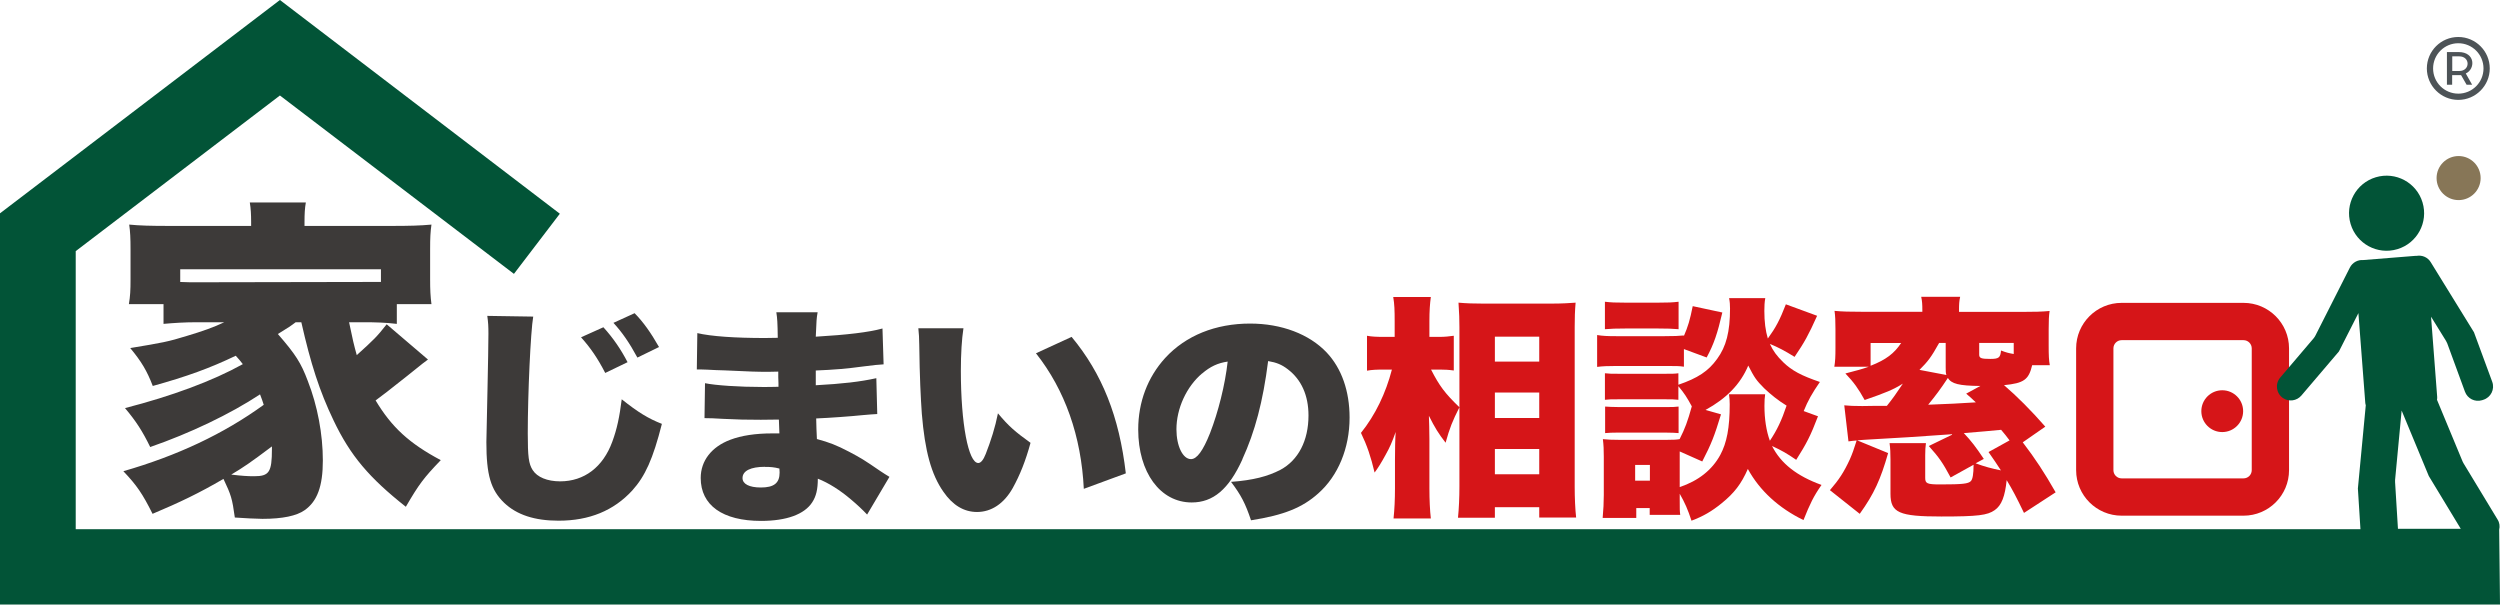
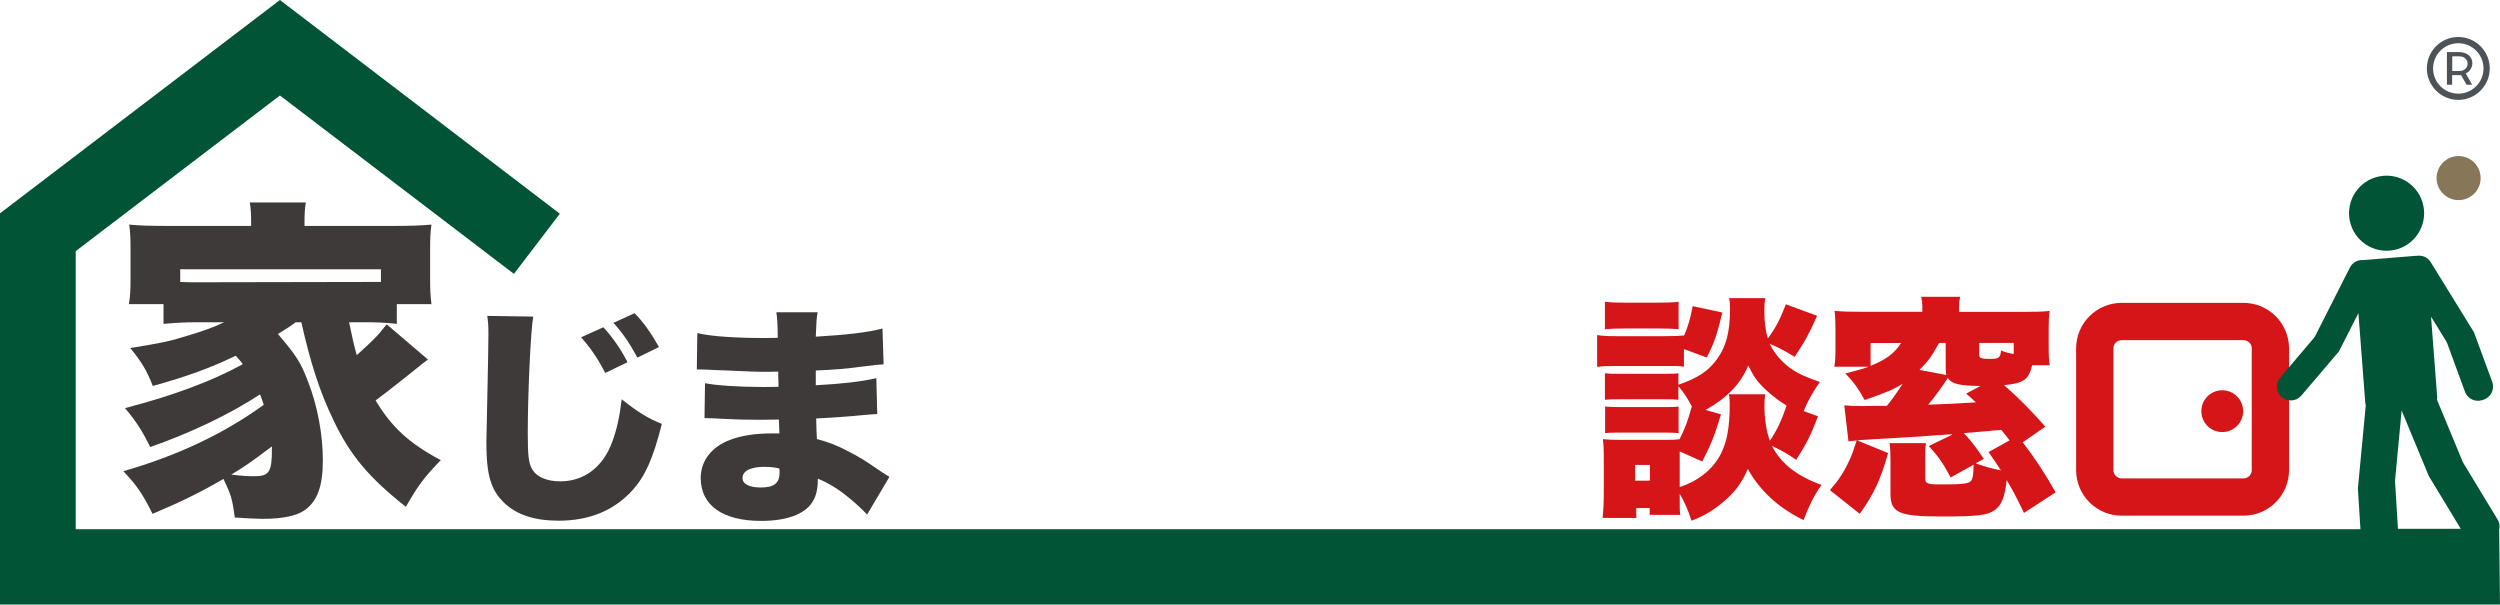
<svg xmlns="http://www.w3.org/2000/svg" id="_レイヤー_2" data-name="レイヤー 2" width="244" height="59" viewBox="0 0 244 59">
  <defs>
    <style>
      .cls-1 {
        fill: #4d5357;
      }

      .cls-1, .cls-2, .cls-3, .cls-4, .cls-5 {
        stroke-width: 0px;
      }

      .cls-2 {
        fill: #025437;
      }

      .cls-3 {
        fill: #d61518;
      }

      .cls-4 {
        fill: #877657;
      }

      .cls-5 {
        fill: #3d3a39;
      }
    </style>
  </defs>
  <g id="illustration">
    <g>
      <g>
        <g>
-           <path class="cls-3" d="M142.44,39.75c-.69,1.37-.94,1.99-1.35,3.46-.71-.92-1.03-1.44-1.63-2.63.02.71.05,1.26.05,2.29v4.78c0,1.12.05,2.17.14,2.95h-3.64c.09-.85.14-1.81.14-2.95v-2.77c0-1.01.02-2.13.07-2.72-.37,1.03-.57,1.49-.98,2.22-.41.76-.78,1.35-1.08,1.74-.37-1.56-.73-2.63-1.33-3.87,1.4-1.74,2.43-3.89,3.02-6.18h-.73c-.76,0-1.24.02-1.7.11v-3.41c.46.09.94.11,1.74.11h.96v-1.51c0-1.08-.02-1.69-.14-2.38h3.67c-.09.66-.14,1.35-.14,2.38v1.51h.98c.53,0,.96-.05,1.4-.11v3.39c-.48-.07-.92-.09-1.35-.09h-.87c.82,1.6,1.35,2.31,2.77,3.68v-7.83c0-.73-.02-1.33-.09-2.38.8.07,1.47.09,2.29.09h6.92c.92,0,1.67-.05,2.22-.09-.07.78-.09,1.49-.09,2.36v15.59c0,1.12.05,2.2.14,3.02h-3.6v-1.01h-4.33v1.03h-3.6c.09-.87.14-1.99.14-3.04v-7.74ZM145.9,35.29h4.33v-2.43h-4.33v2.43ZM145.9,40.8h4.33v-2.49h-4.33v2.49ZM145.9,46.29h4.33v-2.47h-4.33v2.47Z" />
          <path class="cls-3" d="M164.34,35.79c-.46-.07-.69-.07-1.81-.07h-4.79c-.82,0-1.33.02-1.86.09v-3.11c.55.09.98.11,1.86.11h4.74c.96,0,1.33-.02,1.86-.07v.07c.41-.94.6-1.58.87-2.93l2.89.62c-.48,2.06-.82,3.07-1.53,4.39l-2.22-.82v1.72ZM177.44,40.62c-.73,1.92-1.12,2.66-2.13,4.26-.87-.6-1.42-.92-2.36-1.35.87,1.72,2.43,2.93,4.83,3.8-.78,1.12-1.12,1.83-1.76,3.43-2.41-1.17-4.28-2.88-5.43-4.99-.64,1.46-1.33,2.36-2.57,3.36-.96.78-1.79,1.26-2.93,1.69-.37-1.12-.64-1.74-1.15-2.63v.53c0,1.03,0,1.14.05,1.53h-2.98v-.66h-1.31v.96h-3.28c.07-.78.11-1.53.11-2.24v-3.73c0-.69-.02-1.14-.09-1.72.5.05.87.07,1.63.07h4.58c.71,0,.98-.02,1.28-.07.53-1.05.78-1.72,1.19-3.2-.46-.85-.73-1.28-1.31-1.97v1.33c-.44-.05-.62-.05-1.28-.05h-4.54c-.73,0-.94,0-1.35.05v-2.59c.41.05.69.05,1.35.05h4.54c.66,0,.92,0,1.28-.05v1.12c1.88-.64,2.93-1.33,3.78-2.52.89-1.21,1.26-2.65,1.26-4.92,0-.34-.02-.66-.09-1.01h3.53c-.07.37-.09.78-.09,1.24,0,1.08.11,1.92.34,2.7.78-1.08,1.17-1.81,1.76-3.34l3.05,1.12c-.85,1.9-1.24,2.59-2.2,4.01-.92-.57-1.6-.94-2.41-1.26.32.69.69,1.19,1.31,1.79.85.82,1.76,1.3,3.57,1.92-.76,1.1-1.17,1.83-1.58,2.84l1.37.5ZM156.64,29.45c.6.07.98.09,2.06.09h3.07c1.08,0,1.44-.02,2.06-.09v2.68c-.62-.05-1.03-.07-2.06-.07h-3.07c-.96,0-1.47.02-2.06.07v-2.68ZM156.66,39.68c.39.02.66.05,1.35.05h4.51c.71,0,.94,0,1.31-.05v2.59c-.27-.02-.66-.05-1.35-.05h-4.51c-.64,0-.94.02-1.31.05v-2.59ZM159.59,46.91h1.44v-1.53h-1.44v1.53ZM172.28,38.47c-.05.34-.07.66-.07,1.14,0,1.28.18,2.45.53,3.41.69-1.03,1.15-1.99,1.63-3.43-.82-.5-1.56-1.1-2.18-1.69-.78-.78-.96-1.05-1.56-2.22-.76,1.81-2.11,3.2-4.17,4.33l1.51.43c-.64,2.11-.94,2.88-1.83,4.6l-2.2-.98v3.48c1.83-.62,3.16-1.67,3.96-3.14.64-1.19.92-2.65.92-4.94,0-.34-.02-.64-.07-.98h3.53Z" />
          <path class="cls-3" d="M190.52,42.38q-4.38.32-8.34.53c-.44.02-.64.05-.92.07l3.02,1.24c-.73,2.56-1.37,3.98-2.77,5.93l-2.91-2.31c.89-1.03,1.37-1.76,1.95-3.02.25-.57.37-.92.66-1.83-.34.02-.46.05-.8.09l-.41-3.52c.48.05.96.07,1.76.07.18,0,.39,0,1.37-.02h1.03c.57-.71.96-1.26,1.56-2.17-.94.59-1.67.89-3.73,1.6-.62-1.12-1.05-1.72-1.88-2.59,1.15-.3,1.58-.41,2.29-.66h-3.37c.09-.53.11-.98.11-1.85v-1.81c0-.8-.02-1.28-.09-1.79.73.07,1.49.09,2.75.09h5.82v-.18c0-.53-.02-.87-.11-1.28h3.8c-.09.41-.11.73-.11,1.26v.21h6.09c1.28,0,2.02-.02,2.75-.09-.07.48-.09.94-.09,1.79v1.62c0,.89.02,1.42.11,1.88h-1.72c-.34,1.42-.8,1.76-2.75,1.95,1.26,1.08,2.63,2.45,4.03,4.05l-2.2,1.53c1.21,1.58,2.11,2.95,3.21,4.88l-3.09,2.01c-.76-1.58-1.1-2.22-1.69-3.2-.16,1.58-.5,2.47-1.17,2.93-.71.5-1.63.62-5.2.62-4.15,0-4.97-.37-4.97-2.22v-3.34c0-.64-.02-1.1-.09-1.6h3.55c-.05.37-.07.69-.07,1.19v2.2c0,.55.18.64,1.47.64,2.2,0,2.73-.07,2.98-.32.18-.18.27-.69.27-1.6l-2.24,1.24c-.76-1.42-1.12-1.95-2.13-3.07l2.27-1.1ZM182.57,33.48v2.22c1.51-.59,2.31-1.21,2.98-2.22h-2.98ZM189.97,36.61c-.07-.23-.07-.37-.07-.76v-2.38h-.64c-.78,1.4-1.08,1.79-1.92,2.63l2.63.5ZM193.29,37.67c-2.11-.02-2.82-.21-3.18-.78-.71,1.08-1.17,1.69-1.92,2.61q2.57-.09,4.65-.23c-.34-.32-.48-.46-.94-.85l1.4-.76ZM196.13,42.98c-.32-.43-.43-.57-.82-1.03q-1.4.14-3.64.32c.73.78,1.17,1.35,1.95,2.52l-.8.43c.87.32,1.53.5,2.47.69-.46-.71-.62-.94-1.21-1.79l2.06-1.14ZM193.17,34.62c0,.34.21.41,1.08.41.82,0,.99-.11,1.05-.82.55.21.73.25,1.24.34v-1.08h-3.37v1.14Z" />
        </g>
        <path class="cls-5" d="M28.86,31.45c-.52.39-.62.46-1.74,1.15,1.74,2,2.26,2.82,2.92,4.58.95,2.42,1.47,5.21,1.47,7.76s-.56,3.99-1.77,4.85c-.79.56-2.16.85-4.13.85-.43,0-1.97-.07-2.69-.13-.26-1.87-.36-2.19-1.11-3.77-2.36,1.38-4.26,2.29-6.92,3.41-.98-1.96-1.54-2.78-2.85-4.16,5.24-1.51,9.77-3.63,13.7-6.48-.13-.39-.16-.52-.36-1.02-2.92,1.93-6.85,3.8-10.72,5.14-.75-1.54-1.38-2.52-2.46-3.8,4.59-1.18,8.55-2.65,11.5-4.29-.26-.33-.36-.46-.69-.82-2.52,1.21-4.78,2.03-8.1,2.95-.56-1.47-1.11-2.39-2.2-3.7,3.15-.52,3.7-.62,5.51-1.18,1.54-.46,2.65-.85,3.67-1.34h-2.65c-1.25,0-2.26.07-3.28.16v-1.93h-3.38c.13-.79.16-1.31.16-2.42v-2.95c0-1.05-.03-1.7-.13-2.39,1.02.1,2.1.13,3.9.13h8v-.36c0-.75-.03-1.34-.13-1.93h5.47c-.1.56-.13,1.11-.13,1.9v.39h8.42c1.84,0,2.88-.03,3.97-.13-.1.72-.13,1.28-.13,2.39v2.95c0,.98.03,1.7.13,2.42h-3.38v1.93c-1.11-.13-2.06-.16-3.28-.16h-1.38c.36,1.74.46,2.16.75,3.21,1.67-1.51,1.97-1.8,2.92-3.01l4.03,3.44q-.16.13-.52.39-.1.07-1.51,1.21c-1.93,1.54-2.33,1.83-3.08,2.39,1.57,2.62,3.28,4.19,6.36,5.83-1.7,1.77-2.13,2.36-3.41,4.55-3.57-2.82-5.41-4.98-7.05-8.42-1.38-2.88-2.23-5.53-3.15-9.59h-.59ZM37.19,26.28h-19.6v1.24c.72.03.95.03,1.67.03l16.22-.03h1.7v-1.24ZM22.57,46.32c1.05.13,1.64.16,2.23.16,1.47,0,1.74-.39,1.74-2.65v-.26c-2.13,1.6-2.72,2-3.97,2.75Z" />
        <circle class="cls-4" cx="239.96" cy="17.38" r="2.15" />
        <path class="cls-3" d="M218.97,50.33h-11.9c-2.45,0-4.44-1.99-4.44-4.44v-11.89c0-2.45,1.99-4.44,4.44-4.44h11.9c2.45,0,4.44,1.99,4.44,4.44v11.89c0,2.45-1.99,4.44-4.44,4.44ZM207.07,33.2c-.44,0-.8.36-.8.8v11.89c0,.44.36.8.8.8h11.9c.44,0,.8-.36.8-.8v-11.89c0-.44-.36-.8-.8-.8h-11.9Z" />
        <circle class="cls-3" cx="216.89" cy="40.13" r="2.04" />
        <g>
          <path class="cls-2" d="M233.98,24.32c1.94-.58,3.04-2.62,2.46-4.56-.58-1.94-2.62-3.04-4.56-2.46-1.94.58-3.04,2.62-2.46,4.56s2.62,3.04,4.56,2.46Z" />
          <path class="cls-2" d="M230.72,25.36s.02,0,0,0h0Z" />
          <path class="cls-2" d="M230.65,25.37s0,0,0,0c0,0,0,0,0,0Z" />
          <path class="cls-2" d="M230.66,25.37s.04,0,.06-.01c-.01,0-.03,0-.06.01Z" />
          <path class="cls-2" d="M243.92,51.7c.08-.33.04-.69-.16-1l-3.33-5.5c-.04-.06-.07-.12-.09-.18l-2.49-6c.02-.09.02-.18.02-.27l-.6-7.84,1.46,2.36c.05.08.09.16.12.24l1.73,4.72c.25.68.98,1.04,1.67.83l.12-.04c.74-.23,1.14-1.03.87-1.76l-1.78-4.83h0s0,0,0,0h0s0,0,0,0l-4.22-6.84c-.29-.48-.84-.71-1.37-.62-.04,0-.07,0-.11,0l-5.11.41c-.53-.04-1.05.24-1.3.73l-3.37,6.65c-.05.1-.11.18-.18.27l-3.25,3.82c-.52.61-.4,1.54.27,2,.57.39,1.34.28,1.79-.24l3.67-4.31h0s1.9-3.74,1.9-3.74l.67,8.74c0,.09.03.17.05.25l-.77,8.13h0s.25,3.97.25,3.97H7.39v-27.14l19.93-15.19,22.84,17.41,4.48-5.87L27.32,0h0s0,0,0,0h0s0,0,0,0L0,20.82h0s0,0,0,0v38.18h244l-.08-7.3ZM233.76,47.06c0-.07,0-.14,0-.21l.64-6.78,2.65,6.39h0s0,0,0,0l3.12,5.15h-6.13l-.28-4.55Z" />
        </g>
        <g>
          <path class="cls-5" d="M52.04,30.91c-.25,1.44-.53,7.55-.53,11.38,0,2.29.09,2.98.48,3.59.44.69,1.42,1.1,2.68,1.1,2.36,0,4.19-1.4,5.09-3.87.46-1.24.71-2.45.92-4.14,1.58,1.26,2.59,1.88,3.92,2.4-.87,3.43-1.63,5.1-2.89,6.5-1.81,1.97-4.19,2.95-7.19,2.95-2.34,0-4.08-.57-5.31-1.74-1.31-1.26-1.74-2.72-1.74-5.93q0-.59.11-5.2c.05-2.31.09-4.49.09-5.38,0-.71-.02-1.08-.11-1.74l4.49.07ZM58.89,31.94c.94,1.03,1.72,2.17,2.36,3.41l-2.18,1.05c-.73-1.42-1.42-2.43-2.36-3.48l2.18-.98ZM61.94,30.57c.87.89,1.58,1.9,2.38,3.3l-2.11,1.03c-.78-1.44-1.49-2.47-2.34-3.39l2.06-.94Z" />
          <path class="cls-5" d="M68.05,32.51c1.35.32,3.71.48,6.6.48.27,0,.57,0,1.26-.02-.02-1.51-.05-1.92-.14-2.49h4.03c-.11.62-.11.78-.18,2.38,3.05-.18,5.18-.43,6.51-.8l.11,3.5c-.66.05-.8.05-2.02.21-1.53.21-2.82.32-4.6.39v1.44c2.59-.14,4.33-.34,5.91-.69l.09,3.5q-.48.02-1.47.11c-1.03.11-3.23.27-4.49.32q.02,1.05.07,2.01c1.19.32,1.92.6,3.14,1.24,1.17.62,1.44.78,3.07,1.9.34.23.5.32.87.55l-2.18,3.68q-.69-.73-1.56-1.46c-1.08-.92-2.2-1.63-3.25-2.04,0,1.03-.16,1.72-.55,2.31-.76,1.17-2.5,1.81-4.99,1.81-3.76,0-5.89-1.53-5.89-4.19,0-1.67,1.05-3.04,2.89-3.73,1.08-.41,2.45-.62,4.08-.62h.71c-.02-.78-.05-1.24-.05-1.35-.48,0-1.42.02-1.76.02-1.33,0-2.38-.02-3.69-.09-1.01-.05-1.12-.07-1.81-.07l.05-3.41c1.01.21,3.3.37,5.64.37.48,0,.82,0,1.53-.02v-.34s0-.05-.02-.59v-.55c-.53.02-.76.02-.96.02-1.24,0-1.63-.02-4.26-.14q-.87-.02-1.72-.07c-.32-.02-.55-.02-.62-.02h-.39l.05-3.55ZM74.67,45.56c-1.4,0-2.2.39-2.2,1.1,0,.57.64.92,1.79.92,1.28,0,1.83-.43,1.83-1.46,0-.14-.02-.39-.02-.39-.55-.14-.87-.16-1.4-.16Z" />
-           <path class="cls-5" d="M94.03,32.06c-.16,1.03-.25,2.47-.25,4.14,0,5.13.73,8.99,1.7,8.99.25,0,.5-.3.73-.89.5-1.28.92-2.59,1.19-3.96,1.05,1.26,1.67,1.79,3.18,2.88-.48,1.76-1.03,3.14-1.74,4.42-.85,1.51-2.08,2.33-3.48,2.33-1.28,0-2.38-.66-3.28-1.97-1.19-1.69-1.81-3.98-2.11-7.62-.11-1.6-.21-3.52-.25-6.71-.02-.78-.02-1.01-.09-1.63h4.4ZM104.59,32.88c2.98,3.59,4.65,7.78,5.29,13.32l-4.1,1.51c-.25-5.13-1.83-9.64-4.67-13.23l3.48-1.6Z" />
-           <path class="cls-5" d="M121.26,44.83c-1.33,2.93-2.86,4.21-4.95,4.21-3.07,0-5.22-2.93-5.22-7.12,0-2.68.92-5.1,2.63-6.98,2.02-2.2,4.93-3.36,8.29-3.36,3.07,0,5.77,1.03,7.47,2.82,1.47,1.56,2.24,3.78,2.24,6.36,0,2.98-1.12,5.68-3.05,7.39-1.56,1.4-3.37,2.13-6.57,2.63-.55-1.65-.98-2.47-1.95-3.75,2.15-.16,3.57-.53,4.81-1.17,1.76-.94,2.75-2.86,2.75-5.31,0-1.95-.69-3.5-2.02-4.51-.6-.46-1.1-.66-1.92-.8-.5,3.94-1.28,6.89-2.52,9.59ZM117.32,36.45c-1.51,1.28-2.5,3.41-2.5,5.45,0,1.63.62,2.91,1.42,2.91.57,0,1.17-.8,1.86-2.54.8-2.06,1.47-4.71,1.72-6.98-.96.14-1.7.48-2.5,1.17Z" />
        </g>
      </g>
      <g>
        <path class="cls-1" d="M239.93,9.14c-1.36,0-2.46-1.1-2.46-2.46s1.1-2.46,2.46-2.46,2.46,1.1,2.46,2.46-1.1,2.46-2.46,2.46ZM239.93,3.61c-1.7,0-3.07,1.38-3.07,3.07s1.38,3.07,3.07,3.07,3.07-1.38,3.07-3.07-1.38-3.07-3.07-3.07Z" />
        <path class="cls-1" d="M240.02,6.93h-.68v-1.43h.68c1.09,0,1.09,1.43,0,1.43ZM239.96,5.08h-1.14v3.19h.51v-.94h.87l.54.94h.54l-.62-1.1c.95-.42.95-2.09-.7-2.09Z" />
      </g>
    </g>
  </g>
</svg>